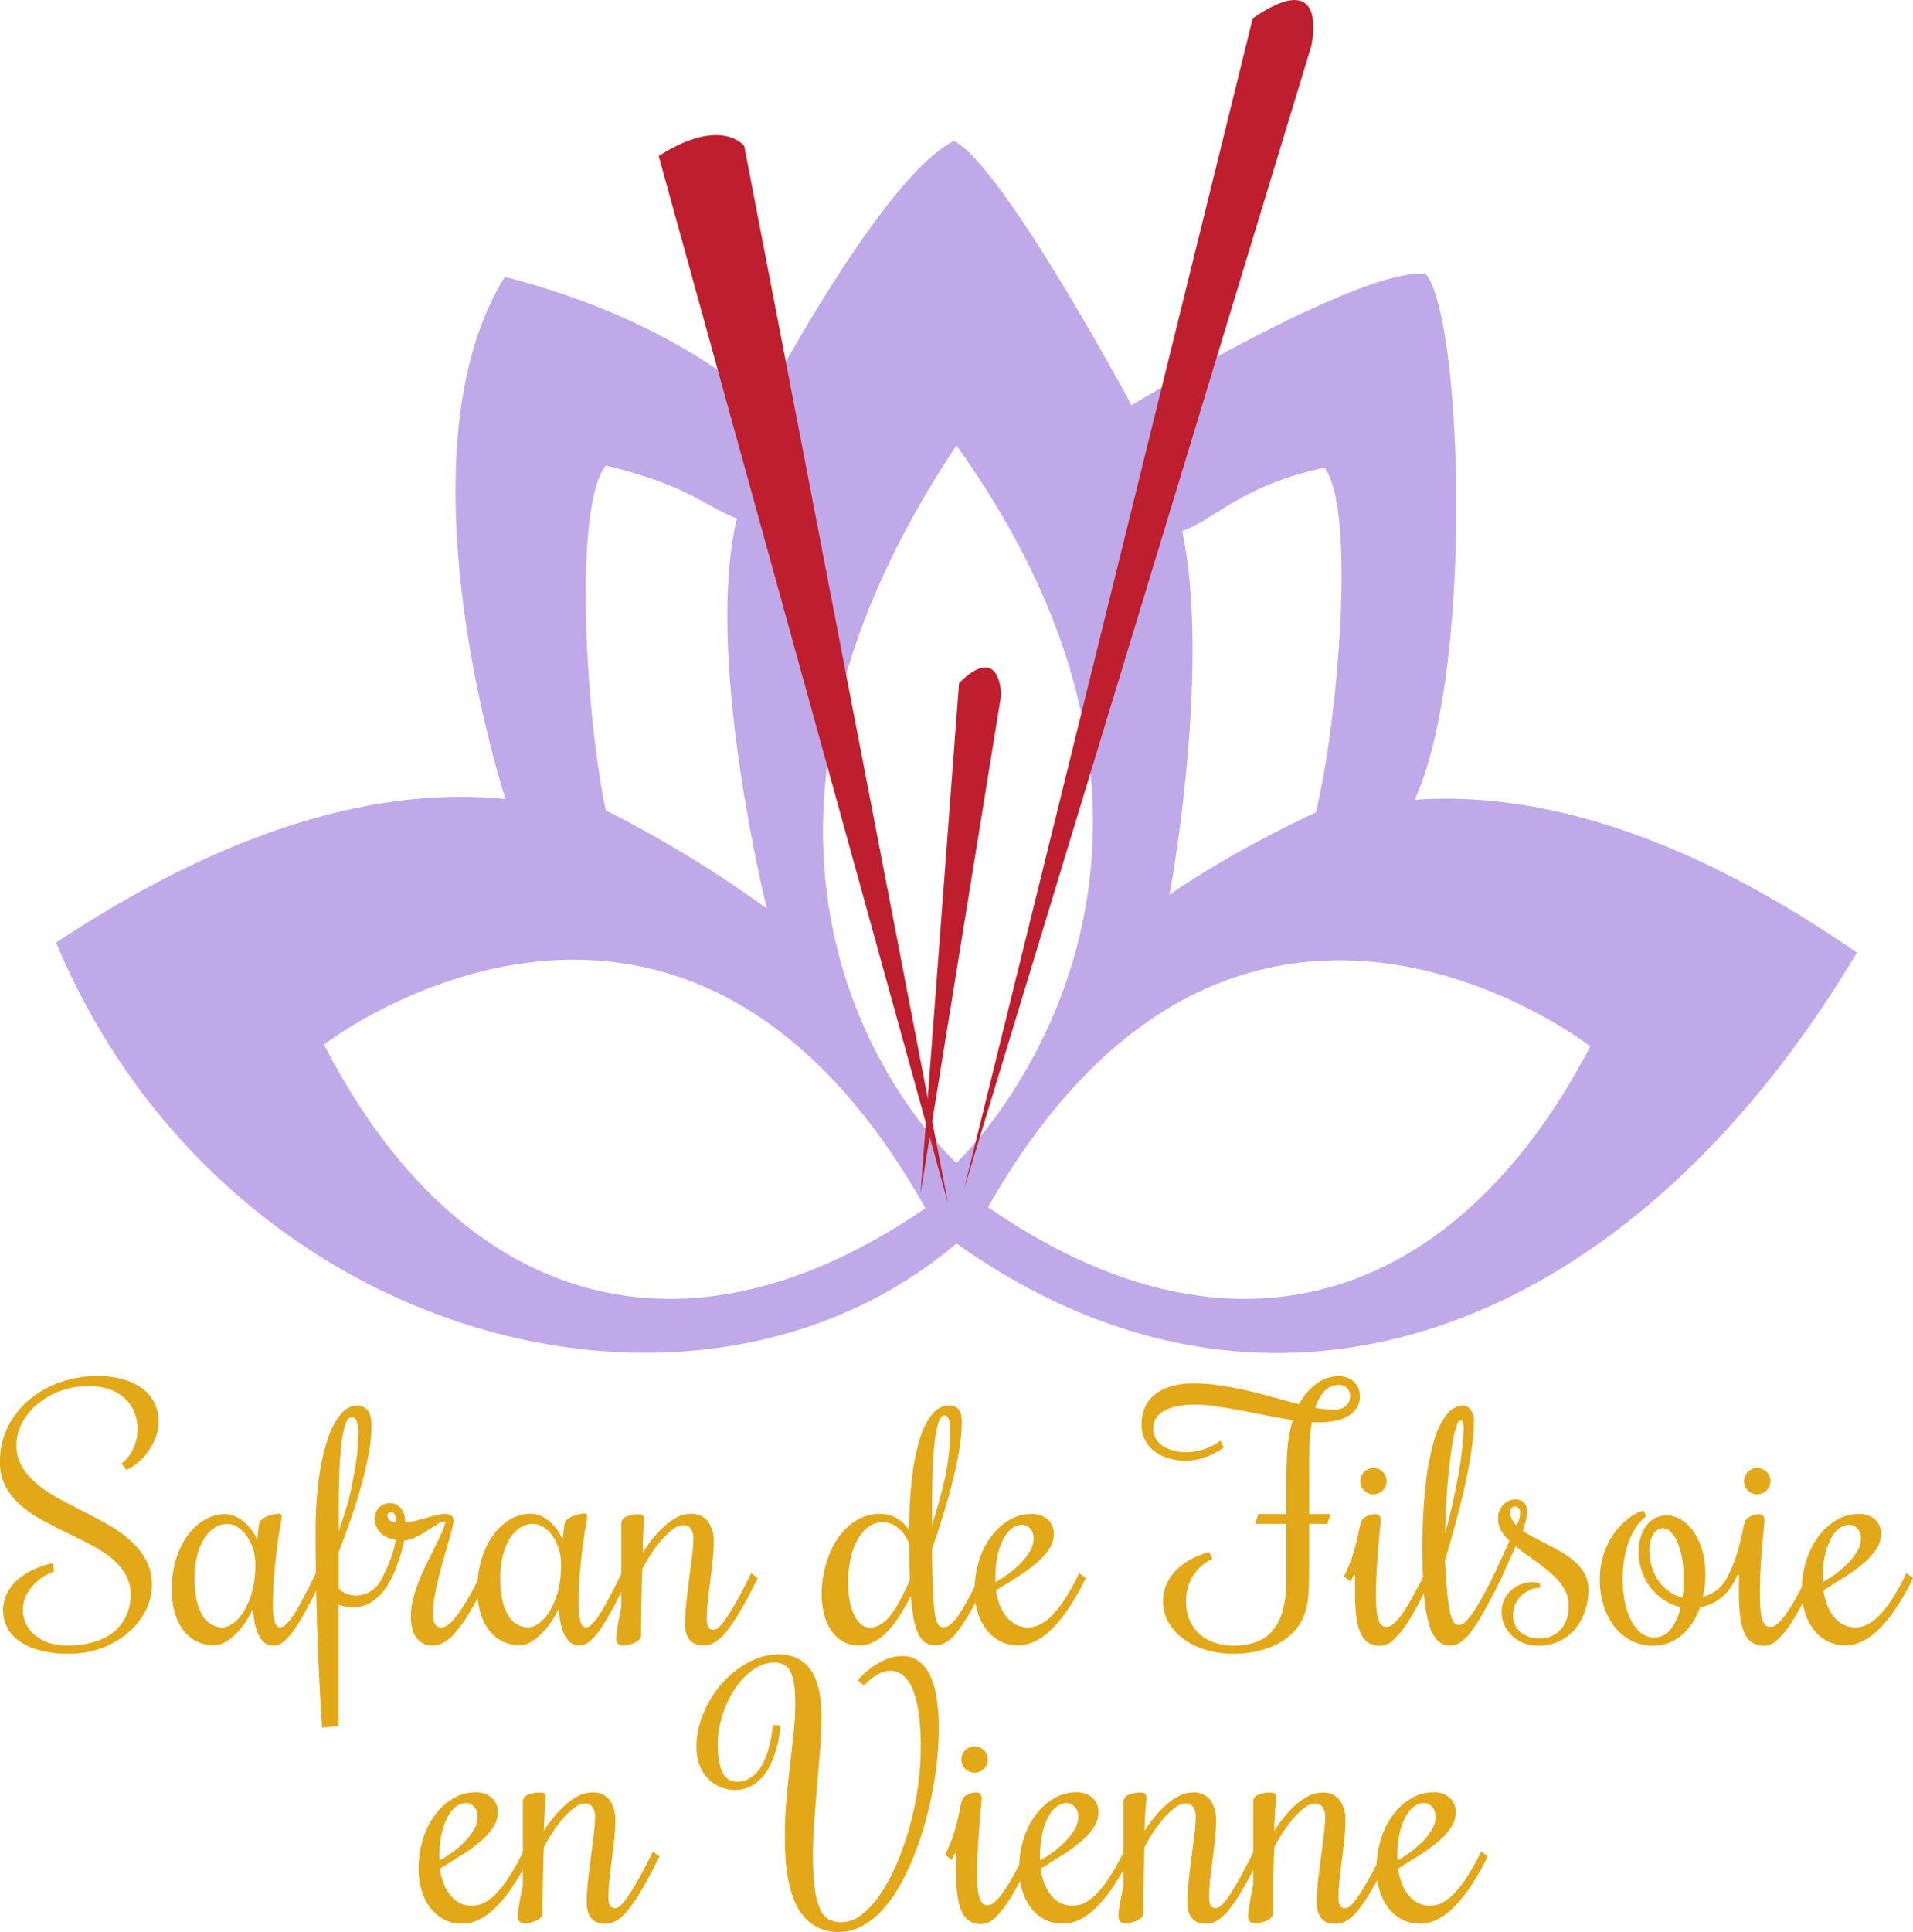
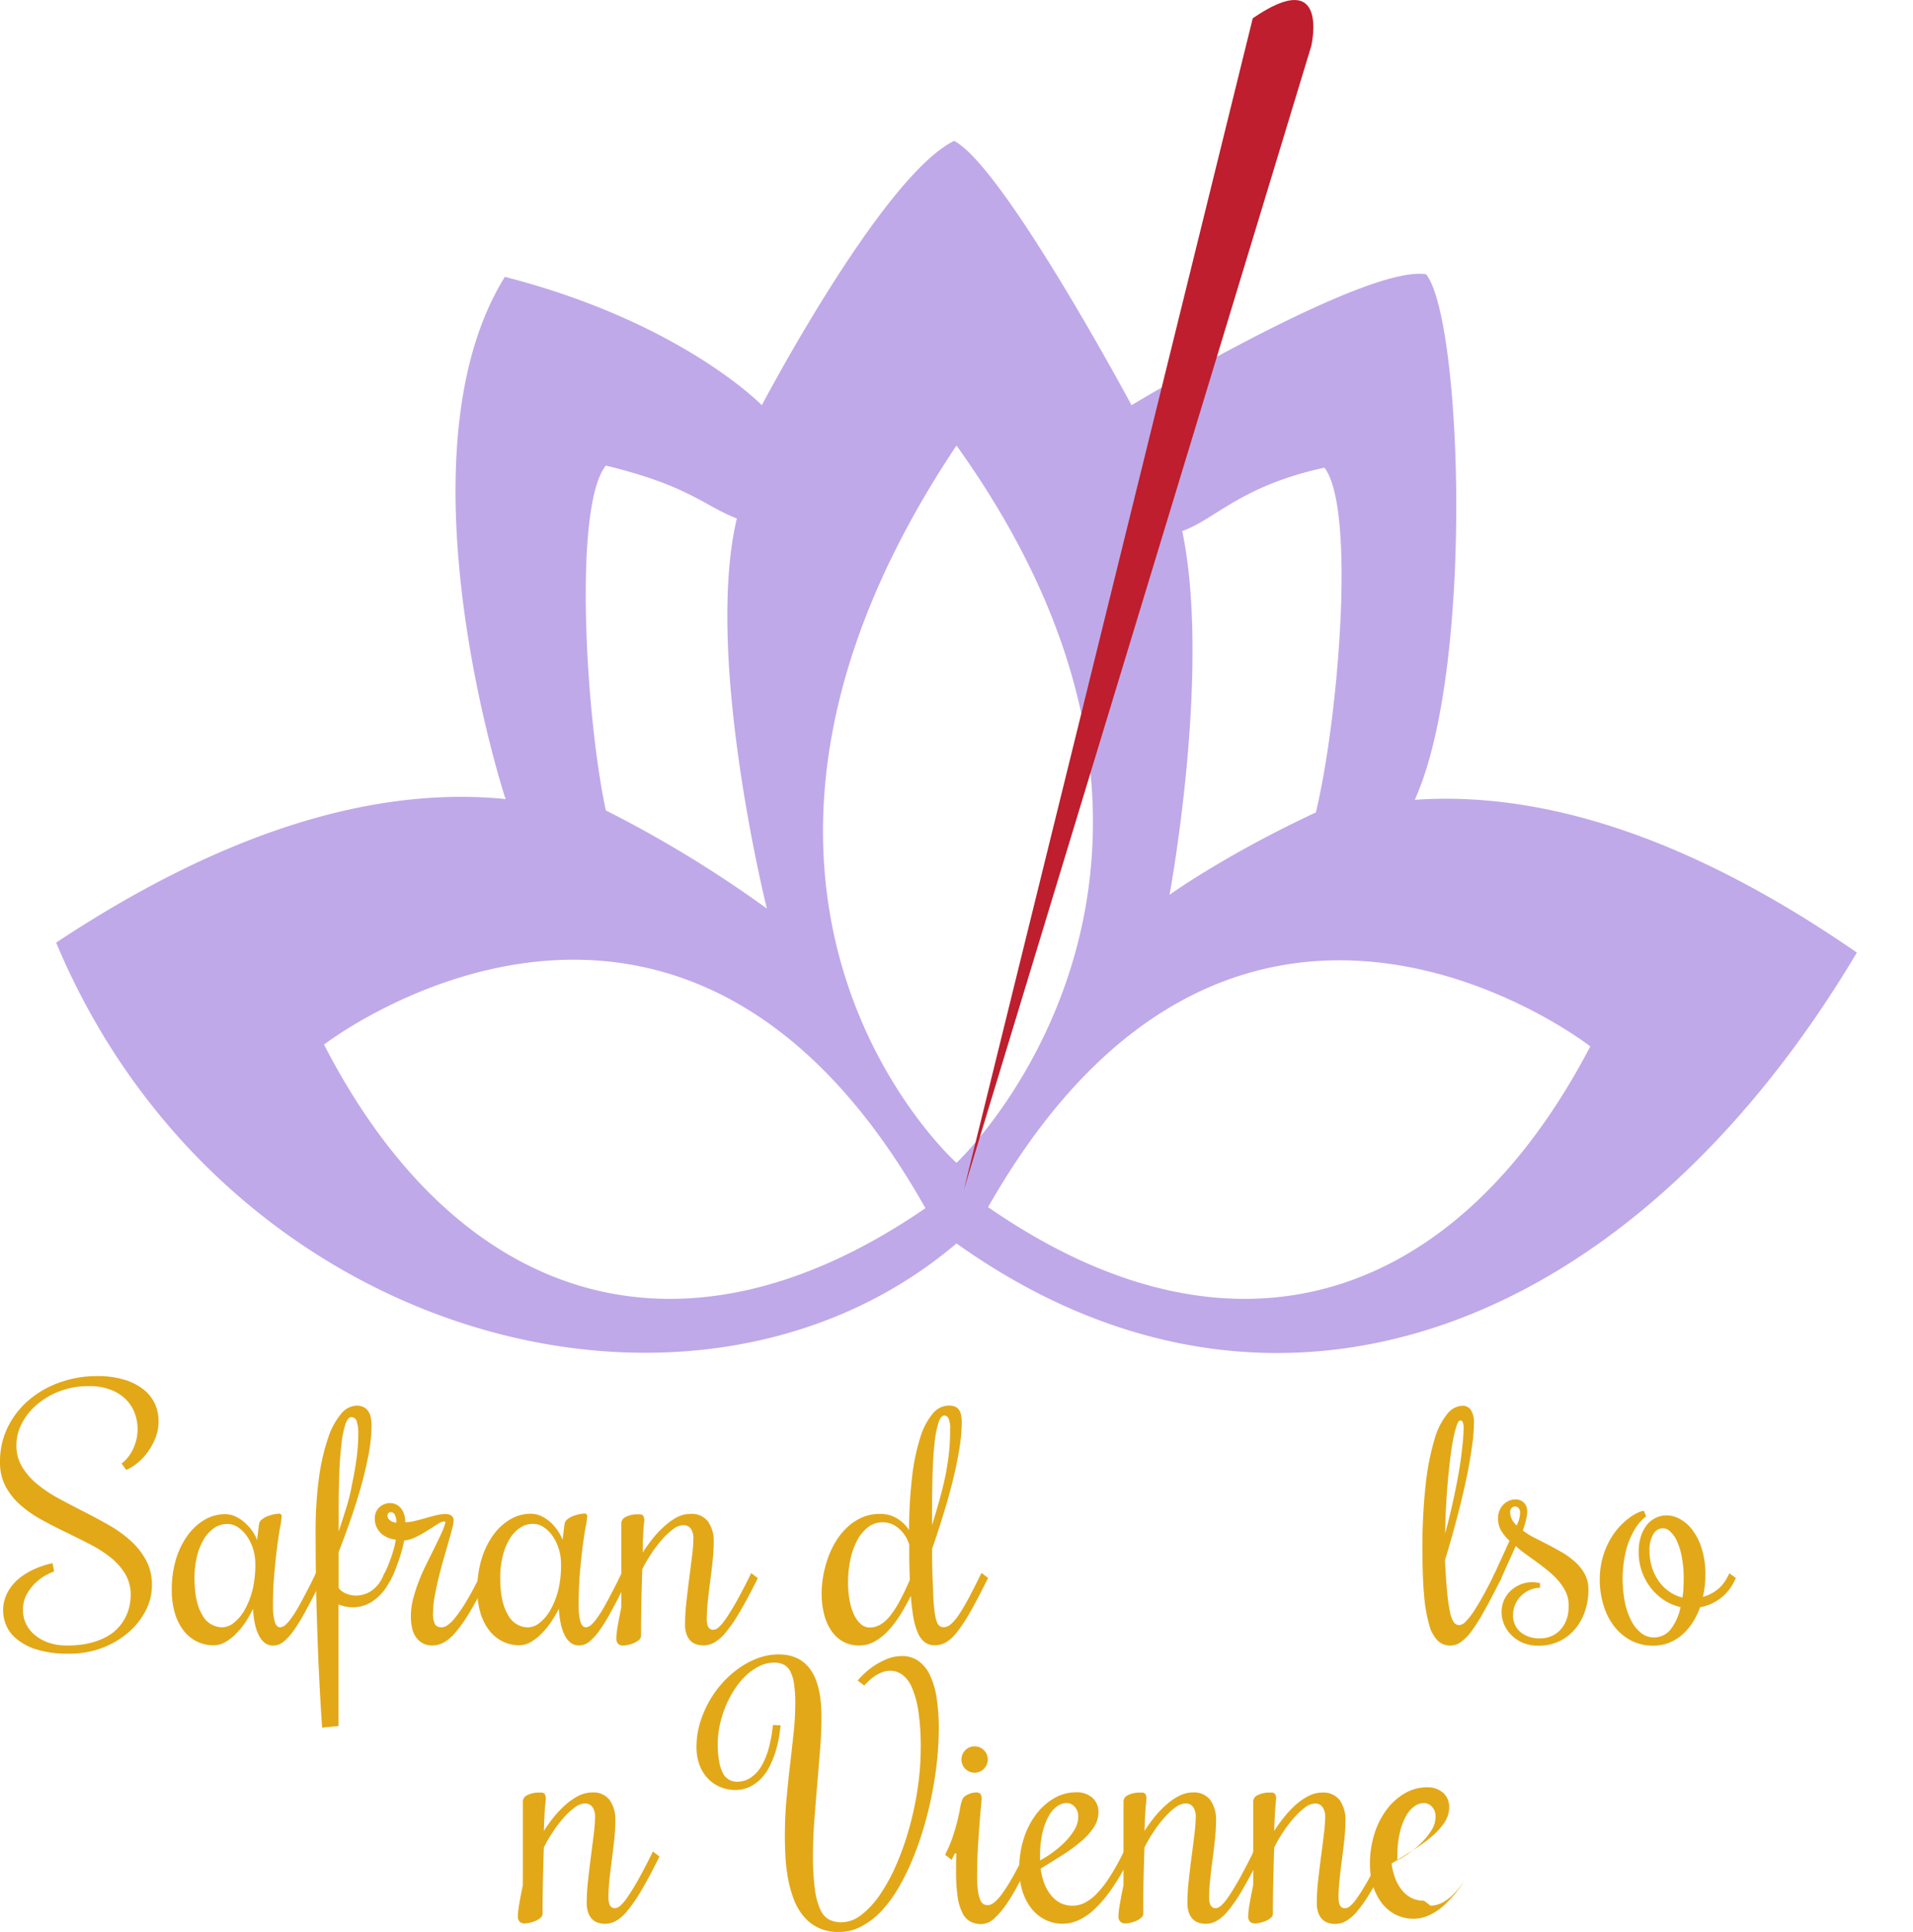
<svg xmlns="http://www.w3.org/2000/svg" id="Calque_1" data-name="Calque 1" viewBox="0 0 500 504.79">
  <defs>
    <style>.cls-2{fill:#be1e2d}.cls-3{fill:#e2a818}</style>
  </defs>
  <g id="logo">
    <path id="fleur" d="M375.79 212.58l.33-.79c15.13-34.57 12-124.68 2.63-136.52-15.78-2.63-77 34.2-77 34.2S268.26 47 255.37 40.42c-18.81 9.21-50.25 69.06-50.25 69.06s-21-21.7-67.17-33.54c-29 46.7 0 135.86 0 135.86l.3.59c-31.42-3.17-70.21 6.15-117.58 37.5 43.7 104.25 167 136.61 235.33 78.6 82.74 58.91 176 23.68 235.33-76-46.12-31.86-84.33-42.09-115.54-39.91zM315 142.36c8.63-3.07 15.34-11.84 37.17-16.56 8.28 10.73 3.62 65.88-2.25 90.08-23.83 11.12-38.24 21.52-38.24 21.52s10.92-58.66 3.32-95.04zm-150.61-17.1c21.7 5.26 25.65 10.52 34.2 13.81C190 175.25 206.44 241 206.44 241a309.08 309.08 0 00-42.09-25.65c-5.26-24.35-8.55-79.57 0-90.09zm-73.7 151.27s92.74-71.69 157.19 42.75C182.76 364 124.89 343 90.69 276.53zM256 307.44s-78.5-70 0-187.44c80.24 112.14 0 187.44 0 187.44zm8.26 11.56c65-114.14 157.39-42 157.39-42-34.51 66.21-92.49 87-157.39 42z" transform="translate(-6 -3.6)" fill="#bfa9e9" />
-     <path id="pistil-1" class="cls-2" d="M253.79 318L178.16 44.37c16.44-10.52 22.36-2.63 22.36-2.63z" transform="translate(-6 -3.6)" />
-     <path id="pistil-2" class="cls-2" d="M246.59 315.52l10.08-133.46c10.93-10.76 11 3.16 11 3.16z" transform="translate(-6 -3.6)" />
    <path id="pistil-3" class="cls-2" d="M257.95 314.38l75.48-306c20.33-14 15.29 7.27 15.29 7.27z" transform="translate(-6 -3.6)" />
    <g id="nom">
      <path class="cls-3" d="M37.77 386a8.81 8.81 0 001.74-1.72 11.49 11.49 0 001.32-2.18 12.29 12.29 0 00.84-2.47 12 12 0 00.29-2.64 12.14 12.14 0 00-.69-4 10 10 0 00-2.22-3.6 11.35 11.35 0 00-4-2.62 15.46 15.46 0 00-5.91-1 21.06 21.06 0 00-7.25 1.23 20.21 20.21 0 00-6 3.39 16.62 16.62 0 00-4.09 4.95 12.23 12.23 0 00-1.51 5.87 10.72 10.72 0 001.53 5.72 18 18 0 004 4.53 36 36 0 005.68 3.75q3.19 1.72 6.5 3.4t6.5 3.5a32.26 32.26 0 015.68 4.09 19.33 19.33 0 014 5.07 13.38 13.38 0 011.53 6.5 14.45 14.45 0 01-1.68 6.75 18.93 18.93 0 01-4.61 5.72 23.06 23.06 0 01-6.9 4 24.08 24.08 0 01-8.52 1.44 27.13 27.13 0 01-8.45-1.11 15.6 15.6 0 01-5.28-2.79 9.25 9.25 0 01-2.7-3.63 9.93 9.93 0 01-.1-7.34 10.85 10.85 0 011.74-3 13.16 13.16 0 012.45-2.31 18.26 18.26 0 012.81-1.68 22.7 22.7 0 012.81-1.13 20.87 20.87 0 012.45-.65l.42 2.14a17.83 17.83 0 00-1.82.82 13.11 13.11 0 00-2.75 1.89 12.35 12.35 0 00-2.5 3.11 8.41 8.41 0 00-1.08 4.36 8.1 8.1 0 00.73 3.35 8.61 8.61 0 002.2 2.94 11.32 11.32 0 003.6 2.09 14.24 14.24 0 005 .8 24.75 24.75 0 006-.65 18.07 18.07 0 004.44-1.7 11.52 11.52 0 003.03-2.41 12.07 12.07 0 002.89-5.78 14.29 14.29 0 00.27-2.62 10.55 10.55 0 00-1.47-5.6 16.38 16.38 0 00-3.88-4.32 33.35 33.35 0 00-5.46-3.46q-3.06-1.57-6.27-3.12t-6.27-3.23a29.65 29.65 0 01-5.47-3.82A17.51 17.51 0 017.47 392 13.45 13.45 0 016 385.54a20.09 20.09 0 012.05-9.08 22.11 22.11 0 015.53-7.08 25.58 25.58 0 018.07-4.59 28.58 28.58 0 019.66-1.64 23.78 23.78 0 017.38 1 15 15 0 015 2.64 10.05 10.05 0 012.85 3.73 10.75 10.75 0 01.9 4.28 12.08 12.08 0 01-.9 4.74 17 17 0 01-2.18 3.79 14.7 14.7 0 01-2.75 2.77 12 12 0 01-2.6 1.57zM77.34 423.14a16.46 16.46 0 00.42 4q.42 1.63 1.47 1.64a2.21 2.21 0 001.36-.61 10.27 10.27 0 001.7-2q1-1.38 2.2-3.58t2.83-5.39l1.26-2.6 1.72 1.3-1.3 2.63q-1.76 3.52-3.29 6.31a46.61 46.61 0 01-2.91 4.72 14.21 14.21 0 01-2.7 3 4.27 4.27 0 01-2.62 1 3.61 3.61 0 01-2.33-.75 5.78 5.78 0 01-1.57-2.08 12.68 12.68 0 01-1-3.06 29.49 29.49 0 01-.46-3.71 29.77 29.77 0 01-2.12 3.73 21.6 21.6 0 01-2.54 3 11.83 11.83 0 01-2.75 2.05 6 6 0 01-2.85.75 9.8 9.8 0 01-7.59-3.49 13.65 13.65 0 01-2.45-4.55 20.39 20.39 0 01-.92-6.48A26.7 26.7 0 0152 411a21 21 0 013.06-6.25 14.52 14.52 0 014.44-4.07 10.44 10.44 0 015.28-1.45 6.53 6.53 0 013.1.76 10.35 10.35 0 012.49 1.82 11.66 11.66 0 011.82 2.19 9.53 9.53 0 011 2l.5-4.07a1.92 1.92 0 01.78-1.34 5.68 5.68 0 011.53-.86 9.66 9.66 0 011.63-.46 7.26 7.26 0 011.13-.15.67.67 0 01.84.84 17.58 17.58 0 01-.36 2.54q-.36 1.91-.75 4.86t-.75 6.94q-.4 4.06-.4 8.84zm-4.61-11.07a12.58 12.58 0 00-.59-3.79 12.15 12.15 0 00-1.59-3.28 8.75 8.75 0 00-2.33-2.33 4.94 4.94 0 00-2.79-.88 6.06 6.06 0 00-3.37 1 9.07 9.07 0 00-2.73 2.89 16.08 16.08 0 00-1.82 4.48 23.22 23.22 0 00-.67 5.76q0 6.29 2 9.58a5.92 5.92 0 005.24 3.29 5 5 0 003-1.15 11.24 11.24 0 002.81-3.31 20.62 20.62 0 002.1-5.26 27.5 27.5 0 00.74-6.99z" transform="translate(-6 -3.6)" />
      <path class="cls-3" d="M106.52 414.63l1.72 1.3-.42.88a13.19 13.19 0 01-4.09 4.93 9.26 9.26 0 01-7.38 1.64 10.23 10.23 0 01-1.87-.57v31.77l-4.28.42q-.5-7.09-.88-15.3-.17-3.52-.31-7.63t-.27-8.66q-.13-4.55-.19-9.47t-.06-10a101.54 101.54 0 01.88-14.21 54.35 54.35 0 012.37-10.35 18.91 18.91 0 013.42-6.38 5.51 5.51 0 014.07-2.14 4.2 4.2 0 011.51.27 3.16 3.16 0 011.26.87 4.08 4.08 0 01.82 1.59 8.78 8.78 0 01.29 2.43 42.16 42.16 0 01-.84 7.94q-.84 4.34-2.12 8.78t-2.79 8.7q-1.51 4.25-2.85 7.69v9.39a4.16 4.16 0 00.9.88 4.94 4.94 0 001.13.61 7.74 7.74 0 001.24.36 5.82 5.82 0 001.13.13 7.55 7.55 0 004-1.13 9 9 0 003.19-3.86zm-12-10.9q1-3 2-6.2t1.57-6.53q.71-3.29 1.13-6.56a49.52 49.52 0 00.42-6.29 10.42 10.42 0 00-.38-3.1 1.44 1.44 0 00-1.43-1.17q-.92 0-1.57 1.89a26 26 0 00-1 5.09q-.4 3.21-.57 7.5t-.17 9.12v6.25z" transform="translate(-6 -3.6)" />
      <path class="cls-3" d="M106.1 415.51l.42-.88q.63-1.26 1.15-2.6t.9-2.54q.38-1.19.59-2.14t.29-1.45a7.66 7.66 0 01-2.1-.54 5.74 5.74 0 01-1.76-1.13 5.29 5.29 0 01-1.19-1.68 5.18 5.18 0 01-.44-2.18 4.19 4.19 0 01.34-1.72 3.63 3.63 0 01.9-1.26 4.2 4.2 0 011.26-.78 3.92 3.92 0 011.45-.27 3.57 3.57 0 011.76.42 3.83 3.83 0 011.26 1.11 4.93 4.93 0 01.75 1.59 6.91 6.91 0 01.25 1.87 10.64 10.64 0 002.54-.34q1.36-.33 2.75-.73t2.72-.73a10.28 10.28 0 012.47-.34 2.72 2.72 0 011.55.4 1.48 1.48 0 01.59 1.32 10.34 10.34 0 01-.4 2.22q-.4 1.55-1 3.6l-1.28 4.47q-.69 2.41-1.28 4.86t-1 4.76a24.41 24.41 0 00-.4 4.11 6.33 6.33 0 00.5 3.06 2 2 0 001.8.8 2.86 2.86 0 001.36-.48 8.67 8.67 0 002-1.89 35.75 35.75 0 002.79-4q1.61-2.62 3.75-6.9l.42-.88 1.72 1.3-.42.88q-2.52 5-4.49 8.26a37.58 37.58 0 01-3.63 5.11 10.87 10.87 0 01-3.12 2.62 6.51 6.51 0 01-2.93.73 5 5 0 01-4-1.89q-1.55-1.89-1.55-5.83a18 18 0 01.59-4.44 40.69 40.69 0 011.47-4.59q.88-2.28 2-4.51l2.08-4.21q1-2 1.78-3.71a18.17 18.17 0 001.13-3l-.25-.25a3.75 3.75 0 00-1.8.71l-2.54 1.61a32.32 32.32 0 01-3 1.7 9.27 9.27 0 01-3.23 1q-.08.59-.36 1.72t-.73 2.52q-.46 1.38-1 2.85t-1.22 2.77l-.42.88zm2.05-16.81a.85.85 0 00-.63.25.8.8 0 00-.25.59 1.45 1.45 0 00.25.86 2.1 2.1 0 00.63.59 2.89 2.89 0 00.78.34 2.76 2.76 0 00.69.1 4.45 4.45 0 00-.38-1.95 1.18 1.18 0 00-1.09-.78z" transform="translate(-6 -3.6)" />
      <path class="cls-3" d="M157.24 423.14a16.46 16.46 0 00.42 4q.42 1.63 1.47 1.64a2.21 2.21 0 001.36-.61 10.27 10.27 0 001.7-2q1-1.38 2.2-3.58t2.83-5.39l1.26-2.6 1.72 1.3-1.26 2.6q-1.76 3.52-3.29 6.31a46.61 46.61 0 01-2.91 4.72 14.21 14.21 0 01-2.7 3 4.27 4.27 0 01-2.62 1 3.61 3.61 0 01-2.33-.75 5.78 5.78 0 01-1.57-2.08 12.68 12.68 0 01-1-3.06 29.49 29.49 0 01-.46-3.71 29.77 29.77 0 01-2.22 3.75 21.6 21.6 0 01-2.54 3 11.83 11.83 0 01-2.75 2.05 6 6 0 01-2.85.75 9.8 9.8 0 01-7.57-3.56 13.65 13.65 0 01-2.45-4.55 20.39 20.39 0 01-.92-6.48 26.7 26.7 0 011.13-8 21 21 0 013.06-6.25 14.52 14.52 0 014.44-4.07 10.44 10.44 0 015.28-1.45 6.53 6.53 0 013.1.76 10.35 10.35 0 012.49 1.82 11.66 11.66 0 011.78 2.26 9.53 9.53 0 011 2l.5-4.07a1.92 1.92 0 01.78-1.34 5.68 5.68 0 011.53-.86 9.66 9.66 0 011.63-.46 7.26 7.26 0 011.13-.15.67.67 0 01.84.84 17.58 17.58 0 01-.36 2.54q-.36 1.91-.75 4.86t-.75 6.94q-.35 4.1-.35 8.88zm-4.61-11.07a12.58 12.58 0 00-.59-3.79 12.15 12.15 0 00-1.59-3.31 8.75 8.75 0 00-2.33-2.33 4.94 4.94 0 00-2.79-.88 6.06 6.06 0 00-3.37 1 9.07 9.07 0 00-2.73 2.89 16.08 16.08 0 00-1.82 4.48 23.22 23.22 0 00-.67 5.76q0 6.29 2 9.58a5.92 5.92 0 005.26 3.33 5 5 0 003-1.15 11.24 11.24 0 002.81-3.31 20.62 20.62 0 002.1-5.26 27.5 27.5 0 00.72-7z" transform="translate(-6 -3.6)" />
      <path class="cls-3" d="M184.61 402.1a4.62 4.62 0 00-2.62 1 18.32 18.32 0 00-2.91 2.7 33.39 33.39 0 00-2.83 3.71 38.57 38.57 0 00-2.37 4.07q-.13 3.69-.23 8t-.1 9.42a1.43 1.43 0 01-.57 1.11 5 5 0 01-1.32.8 8.61 8.61 0 01-1.55.48 6.54 6.54 0 01-1.3.17 2 2 0 01-1.17-.38 2 2 0 01-.54-1.68 12.26 12.26 0 01.13-1.57c.08-.63.19-1.31.31-2s.27-1.47.42-2.24.3-1.49.44-2.16V403v-1.32a1.82 1.82 0 011-1.66 6.22 6.22 0 011.34-.52 7.16 7.16 0 011.38-.23h1a1.14 1.14 0 011 .38 2.41 2.41 0 01.27 1.34q0-.13-.19 2.05t-.2 6.19a40.54 40.54 0 012.72-3.77 25.62 25.62 0 013.06-3.19A15.54 15.54 0 01183 400a7.74 7.74 0 013.46-.84 5.35 5.35 0 014.61 2 8.9 8.9 0 011.47 5.39 46.38 46.38 0 01-.27 4.76q-.27 2.62-.63 5.32t-.64 5.32a45.06 45.06 0 00-.27 4.72q0 2.77 1.72 2.77a2.23 2.23 0 001.28-.57 10.59 10.59 0 001.84-2.12q1.11-1.55 2.66-4.25t3.69-7l.42-.88 1.72 1.3-.42.88q-2.52 5-4.46 8.26a40.75 40.75 0 01-3.54 5.11 10.75 10.75 0 01-3 2.62 5.86 5.86 0 01-2.77.73 6.38 6.38 0 01-1.76-.25 3.73 3.73 0 01-1.55-.88 4.55 4.55 0 01-1.09-1.7 7.61 7.61 0 01-.42-2.74 53.78 53.78 0 01.34-5.66q.34-3.14.75-6.29t.75-5.93a39.7 39.7 0 00.34-4.55 4.22 4.22 0 00-.67-2.49 2.31 2.31 0 00-1.95-.93zM230.64 433.54a8.61 8.61 0 01-4.42-1.09 9.14 9.14 0 01-3.08-3 13.68 13.68 0 01-1.8-4.3 21.91 21.91 0 01-.59-5.16 26.51 26.51 0 01.46-4.86 29.42 29.42 0 011.32-4.8 22.54 22.54 0 012.16-4.36 17.16 17.16 0 013-3.54 13.38 13.38 0 013.75-2.39 11.31 11.31 0 014.46-.88 8.45 8.45 0 014.63 1.22 10.29 10.29 0 013.08 3 120 120 0 01.8-14 54 54 0 012.12-10.19 17.75 17.75 0 013.25-6.22 5.51 5.51 0 014.15-2.12 5.16 5.16 0 011.45.19 2.25 2.25 0 011.09.69 3.36 3.36 0 01.67 1.36 8.7 8.7 0 01.23 2.2 42.77 42.77 0 01-.54 6.35q-.55 3.58-1.55 7.8t-2.45 9q-1.45 4.76-3.21 9.87 0 4.49.13 7.76t.23 5.53q.15 2.26.38 3.69a10.6 10.6 0 00.55 2.2 2.11 2.11 0 00.75 1 1.82 1.82 0 001 .27 3 3 0 001.95-.86 13 13 0 002.12-2.56q1.13-1.7 2.45-4.17t2.91-5.7l.46-.88 1.72 1.3-.46.88q-2.43 4.91-4.27 8.11a42.6 42.6 0 01-3.38 5.13 10.56 10.56 0 01-2.91 2.7 5.83 5.83 0 01-2.89.78 4.37 4.37 0 01-2.54-.73 5.69 5.69 0 01-1.82-2.31 16.44 16.44 0 01-1.22-4 53.55 53.55 0 01-.71-5.89 54.94 54.94 0 01-3 5.32 26.57 26.57 0 01-3.21 4.09 13.41 13.41 0 01-3.46 2.62 8 8 0 01-3.76.95zm6.08-32.19a6.17 6.17 0 00-4 1.4 11.06 11.06 0 00-2.85 3.65 19.34 19.34 0 00-1.68 5.05 29.43 29.43 0 00-.54 5.62 26.53 26.53 0 00.36 4.42 15.33 15.33 0 001.09 3.75 7.81 7.81 0 001.78 2.6 3.48 3.48 0 002.43 1 5.58 5.58 0 002.62-.67 8.74 8.74 0 002.54-2.16 23.62 23.62 0 002.56-3.86q1.3-2.37 2.77-5.76-.08-2-.13-4.3t0-4.88a9.27 9.27 0 00-2.79-4.28 6.26 6.26 0 00-4.16-1.58zm17.61-24.48a5.77 5.77 0 00-.44-2.68 1.24 1.24 0 00-1-.75q-1 0-1.63 1.95a27.27 27.27 0 00-1 5.26q-.36 3.31-.5 7.67t-.15 9.18v4.61q1.3-4.23 2.22-7.63t1.47-6.33q.54-2.93.8-5.66t.22-5.63z" transform="translate(-6 -3.6)" />
-       <path class="cls-3" d="M274.86 428.8a6.75 6.75 0 003-.76 11.75 11.75 0 003.1-2.35 27.26 27.26 0 003.25-4.13 58.34 58.34 0 003.44-6.06l.42-.88 1.72 1.3-.42.88a61.77 61.77 0 01-4.51 7.67 33.31 33.31 0 01-4.4 5.2 15.53 15.53 0 01-4.25 2.93 10 10 0 01-4 .92 10.22 10.22 0 01-4.86-1.13 10.76 10.76 0 01-3.6-3.08 14.32 14.32 0 01-2.24-4.53 18.75 18.75 0 01-.78-5.43 25.93 25.93 0 011.24-8.24 20.79 20.79 0 013.31-6.35 15.71 15.71 0 014.71-4.11 11.17 11.17 0 015.49-1.47 6.15 6.15 0 014.42 1.47 4.9 4.9 0 011.53 3.69 7.2 7.2 0 01-1.22 4 17.43 17.43 0 01-3.31 3.66 42.07 42.07 0 01-4.8 3.52q-2.73 1.74-5.74 3.58a16.56 16.56 0 001 4 10.89 10.89 0 001.8 3.06 7.71 7.71 0 002.52 2 7.19 7.19 0 003.18.64zm1.3-23.18a3.71 3.71 0 00-.9-2.64 2.89 2.89 0 00-2.2-1 4.32 4.32 0 00-2.31.78 7.21 7.21 0 00-2.22 2.47 16.5 16.5 0 00-1.68 4.34 26.39 26.39 0 00-.67 6.41v1a29 29 0 003.16-2 25.4 25.4 0 003.25-2.75 17 17 0 002.54-3.21 6.55 6.55 0 001.03-3.4zM342.18 399.21v-7.75q0-5 .31-9.16a34.75 34.75 0 011.4-7.65q-3.31-.5-6.79-1.2t-6.81-1.32q-3.33-.63-6.33-1.07a37.37 37.37 0 00-5.39-.44 23 23 0 00-5.37.52 10.68 10.68 0 00-3.44 1.4 5 5 0 00-1.82 2 5.86 5.86 0 00-.52 2.45 4.83 4.83 0 00.61 2.39 5.87 5.87 0 001.74 1.91 8.77 8.77 0 002.7 1.28 12.36 12.36 0 003.5.46 13.59 13.59 0 003.79-.48 16.92 16.92 0 002.83-1.07A11.67 11.67 0 00325 380l.84 1.8a17.89 17.89 0 01-2.85 1.72 19 19 0 01-3.12 1.19 13.83 13.83 0 01-3.92.52 15 15 0 01-5-.76 10.92 10.92 0 01-3.63-2 8.44 8.44 0 01-2.22-3 9 9 0 01-.75-3.65 11.69 11.69 0 01.69-4 8.7 8.7 0 012.31-3.44 11.63 11.63 0 014.25-2.41 20.3 20.3 0 016.5-.9 45.71 45.71 0 017.15.57q3.58.57 7.08 1.38t6.83 1.76q3.33.94 6.39 1.7a16 16 0 014.48-5.3 9.58 9.58 0 015.83-2 6.11 6.11 0 012.39.44 5.42 5.42 0 011.76 1.15 4.64 4.64 0 011.07 1.66 5.59 5.59 0 01.36 2 5.52 5.52 0 01-.82 3 6.73 6.73 0 01-2.24 2.14 10.6 10.6 0 01-3.35 1.26 20.53 20.53 0 01-4.15.4h-1a6.19 6.19 0 01-1-.08q-.34 2.1-.52 4.67t-.19 5.81v13.58h5.62l-.88 2.56h-4.74v10.31q0 3.52-.08 6.14a31.1 31.1 0 01-.46 4.65 15.07 15.07 0 01-1.13 3.65 13.78 13.78 0 01-2.1 3.17A16.71 16.71 0 01338 434a26.44 26.44 0 01-10 1.68 23.24 23.24 0 01-6.87-1 19.29 19.29 0 01-5.74-2.81 14.1 14.1 0 01-3.94-4.32A10.86 10.86 0 01310 422a10.7 10.7 0 01.73-4.07 12 12 0 011.91-3.21 13.91 13.91 0 012.58-2.41 20.46 20.46 0 012.75-1.68 20.77 20.77 0 012.43-1q1.09-.38 1.64-.5l.84 1.72a18.12 18.12 0 00-2.16 1.36 11.31 11.31 0 00-2.24 2.18 11.84 11.84 0 00-1.76 3.21 12.55 12.55 0 00-.72 4.4 12.32 12.32 0 00.92 4.88 10.23 10.23 0 002.58 3.65 11.19 11.19 0 003.94 2.26 15.5 15.5 0 005 .78 17.75 17.75 0 005.6-.84 10.05 10.05 0 004.34-2.81 13.54 13.54 0 002.81-5.24 28 28 0 001-8.13v-14.79h-8.13l.84-2.56h7.29zm13.75-33.74a5.25 5.25 0 00-3.48 1.36 10 10 0 00-2.64 4.63q1.3.21 2.52.34a22.72 22.72 0 002.31.13 5.42 5.42 0 001.95-.31 3.73 3.73 0 001.32-.82 3.42 3.42 0 001-2.39 2.9 2.9 0 00-2.98-2.95zM359.83 415.09l-.42.84-.42.88-1.72-1.3.42-.88a31.82 31.82 0 001.74-4.3q.69-2.16 1.13-4t.74-3.33a10.07 10.07 0 01.59-2.05 2.06 2.06 0 01.73-.82 5.74 5.74 0 011-.52 5.06 5.06 0 011-.29 4.6 4.6 0 01.69-.08 1.57 1.57 0 011.24.38 2.15 2.15 0 01.31 1.34q0 .46-.19 2.28t-.42 4.57q-.23 2.75-.42 6.16t-.17 7.03a27 27 0 00.25 4.17 7.83 7.83 0 00.65 2.29 2 2 0 00.88 1 2.45 2.45 0 001 .21 2.72 2.72 0 001.51-.59 9.81 9.81 0 002-2.07 39.45 39.45 0 002.6-4q1.47-2.54 3.44-6.43l.46-.88 1.72 1.3-.46.88q-1.59 3.1-3.17 6.12a51.48 51.48 0 01-3.19 5.37 20.67 20.67 0 01-3.25 3.79 5 5 0 01-3.27 1.45 6 6 0 01-3-.69 5.25 5.25 0 01-2.05-2.29 13.9 13.9 0 01-1.22-4.21 44 44 0 01-.4-6.48v-2.28q0-1.2.08-2.49h-.42zm8.59-24.48a3.45 3.45 0 01-5.87 2.45 3.45 3.45 0 014.88-4.88 3.35 3.35 0 01.99 2.43z" transform="translate(-6 -3.6)" />
      <path class="cls-3" d="M387.41 428.21a2.7 2.7 0 001.74-1 17.45 17.45 0 002.12-2.7q1.13-1.72 2.39-4t2.6-5l.42-.88 1.72 1.3-.42.88q-2.22 4.44-4 7.61a46.09 46.09 0 01-3.25 5.2 13.08 13.08 0 01-2.87 3 4.85 4.85 0 01-2.79.94 4.67 4.67 0 01-3.25-1.24 9.24 9.24 0 01-2.26-4.15 39 39 0 01-1.34-7.69q-.44-4.78-.44-11.82a149.67 149.67 0 01.84-17.12 65.42 65.42 0 012.28-11.74 18.88 18.88 0 013.35-6.75 5.41 5.41 0 014-2.16 2.66 2.66 0 012.12 1 6 6 0 01.86 3.71 39.1 39.1 0 01-.34 4.78q-.34 2.68-.88 5.74t-1.3 6.35q-.75 3.29-1.59 6.54t-1.72 6.37q-.88 3.12-1.72 5.85.25 5.16.57 8.45a41.32 41.32 0 00.75 5.18 6.93 6.93 0 001 2.62 1.7 1.7 0 001.41.73zm1.13-51.6a3.68 3.68 0 00-.21-1.38.7.7 0 00-.67-.5q-.46 0-.92 1.3a26.09 26.09 0 00-.9 3.52q-.44 2.22-.8 5.16t-.65 6.22q-.29 3.29-.46 6.73t-.21 6.62q1-3.69 1.87-7.57t1.53-7.52q.67-3.65 1-6.9a49.82 49.82 0 00.43-5.68z" transform="translate(-6 -3.6)" />
      <path class="cls-3" d="M421.16 419a17.46 17.46 0 01-.86 5.47 14.4 14.4 0 01-2.52 4.65 12.24 12.24 0 01-4.11 3.25 12.43 12.43 0 01-5.6 1.22 10.54 10.54 0 01-4-.73 9.33 9.33 0 01-3-2 8.71 8.71 0 01-1.93-2.81 8.2 8.2 0 01-.67-3.25 7.58 7.58 0 012.41-5.6 8.43 8.43 0 012.54-1.61 7.83 7.83 0 013-.59 9.31 9.31 0 012.09.25v1.22a6.64 6.64 0 00-2.62.54 7.5 7.5 0 00-2.26 1.49 7.06 7.06 0 00-1.57 2.26 6.87 6.87 0 00-.59 2.83 5.56 5.56 0 001.91 4.42 7.69 7.69 0 005.22 1.66 7.11 7.11 0 003.06-.65 7 7 0 002.37-1.8 8.06 8.06 0 001.51-2.74A11.09 11.09 0 00416 423a7.93 7.93 0 00-.71-3.35 12.83 12.83 0 00-1.89-2.93 20.53 20.53 0 00-2.66-2.6q-1.49-1.21-3-2.33l-3-2.16a22.63 22.63 0 01-2.56-2.09l-4.19 9.3-1.72-1.3 4.28-9.35a12 12 0 01-2.28-2.79 6.42 6.42 0 01-.73-3.17 5.13 5.13 0 01.36-1.91 4.87 4.87 0 011-1.55 4.6 4.6 0 011.4-1 3.87 3.87 0 011.68-.38 3 3 0 012.39.9 3.27 3.27 0 01.8 2.24 7.39 7.39 0 01-.13 1.32q-.13.69-.31 1.38t-.38 1.28q-.19.59-.31 1a19.74 19.74 0 003 1.87l3.67 1.87q1.91 1 3.79 2.1a20.2 20.2 0 013.37 2.52 11.66 11.66 0 012.41 3.14 8.46 8.46 0 01.88 3.99zM402 397.24a1.2 1.2 0 00-.94.4 1.54 1.54 0 00-.36 1.07 4.49 4.49 0 00.38 1.68 5.13 5.13 0 001.34 1.8 10.4 10.4 0 00.65-1.72 6.33 6.33 0 00.23-1.68 1.72 1.72 0 00-.36-1.11 1.16 1.16 0 00-.94-.44zM459.72 415.93l-.46.88a12.17 12.17 0 01-3.79 4.55 12.6 12.6 0 01-5.13 2.2 18.33 18.33 0 01-1.95 4 15.39 15.39 0 01-2.73 3.17 11.71 11.71 0 01-3.44 2.1 11.12 11.12 0 01-4.13.75 12.23 12.23 0 01-5.81-1.36 13.41 13.41 0 01-4.38-3.69 17 17 0 01-2.77-5.45 22.54 22.54 0 01-1-6.69 20.85 20.85 0 01.71-5.64 21.55 21.55 0 011.8-4.53 18.5 18.5 0 015.07-5.93 13.19 13.19 0 012.37-1.45 4.42 4.42 0 011.61-.48l.54 1.47a11.59 11.59 0 00-3.06 3.52 21.91 21.91 0 00-2.12 5.11 31.73 31.73 0 00-.4 13.54 19.11 19.11 0 001.59 4.82 10.09 10.09 0 002.58 3.35 5.3 5.3 0 003.46 1.26 5.44 5.44 0 004.38-2.12 13.88 13.88 0 002.58-5.81 12.45 12.45 0 01-4.15-1.72 14.46 14.46 0 01-3.48-3.12 15.09 15.09 0 01-3.31-9.58 12.75 12.75 0 01.61-4.13 9.15 9.15 0 011.61-3 6.68 6.68 0 012.33-1.8 6.58 6.58 0 012.79-.61 7.33 7.33 0 013.52 1 10.36 10.36 0 013.27 2.93 16.08 16.08 0 012.39 4.88 22.81 22.81 0 01.92 6.83 25 25 0 01-.17 2.89 22.2 22.2 0 01-.5 2.77 10.76 10.76 0 003.73-1.84 10.14 10.14 0 002.75-3.44l.46-.88zm-22.59-7.21a14.29 14.29 0 00.69 4.55 12.82 12.82 0 001.87 3.65 11.24 11.24 0 002.73 2.62 10 10 0 003.31 1.47 19.34 19.34 0 00.27-2.45q.06-1.28.06-2.62a28.84 28.84 0 00-.46-5.39 19 19 0 00-1.22-4.11 7.79 7.79 0 00-1.76-2.62 3 3 0 00-2.05-.92 2.89 2.89 0 00-2.43 1.53 7.78 7.78 0 00-1.01 4.29z" transform="translate(-6 -3.6)" />
-       <path class="cls-3" d="M460.14 415.09l-.42.84-.42.88-1.72-1.3.42-.88a31.82 31.82 0 001.74-4.3q.69-2.16 1.13-4t.73-3.31a10.06 10.06 0 01.59-2.05 2.06 2.06 0 01.73-.82 5.67 5.67 0 011-.52 5.06 5.06 0 011-.29 4.57 4.57 0 01.69-.08 1.57 1.57 0 011.24.38 2.15 2.15 0 01.31 1.34q0 .46-.19 2.28t-.42 4.57q-.23 2.75-.42 6.16T466 421a27 27 0 00.25 4.17 7.83 7.83 0 00.65 2.29 2 2 0 00.88 1 2.45 2.45 0 001 .21 2.72 2.72 0 001.51-.59 9.86 9.86 0 002-2.07 39.64 39.64 0 002.6-4q1.47-2.54 3.44-6.43l.46-.88 1.72 1.3-.46.88q-1.59 3.1-3.17 6.12a51.31 51.31 0 01-3.19 5.37 20.67 20.67 0 01-3.25 3.79 5 5 0 01-3.27 1.45 6 6 0 01-3-.69 5.25 5.25 0 01-2.05-2.29 13.9 13.9 0 01-1.22-4.21 44.16 44.16 0 01-.4-6.48v-2.28q0-1.2.08-2.49h-.42zm8.59-24.48a3.45 3.45 0 01-5.87 2.45 3.45 3.45 0 014.88-4.88 3.35 3.35 0 011 2.43z" transform="translate(-6 -3.6)" />
-       <path class="cls-3" d="M491.08 428.8a6.74 6.74 0 003-.76 11.76 11.76 0 003.1-2.35 27.45 27.45 0 003.25-4.13 58.72 58.72 0 003.44-6.06l.42-.88 1.72 1.3-.42.88a61.53 61.53 0 01-4.51 7.67 33.36 33.36 0 01-4.4 5.2 15.56 15.56 0 01-4.25 2.93 10 10 0 01-4 .92 10.22 10.22 0 01-4.86-1.13 10.75 10.75 0 01-3.6-3.08 14.3 14.3 0 01-2.24-4.53 18.75 18.75 0 01-.78-5.43 26 26 0 011.24-8.24 20.86 20.86 0 013.31-6.35 15.7 15.7 0 014.72-4.11 11.16 11.16 0 015.49-1.47 6.14 6.14 0 014.42 1.47 4.9 4.9 0 011.53 3.69 7.2 7.2 0 01-1.22 4 17.43 17.43 0 01-3.29 3.65 42.36 42.36 0 01-4.8 3.52q-2.73 1.74-5.74 3.58a16.56 16.56 0 001 4 10.92 10.92 0 001.8 3.06 7.69 7.69 0 002.52 2 7.19 7.19 0 003.15.65zm1.3-23.18a3.72 3.72 0 00-.9-2.64 2.9 2.9 0 00-2.2-1 4.32 4.32 0 00-2.31.78 7.21 7.21 0 00-2.22 2.47 16.57 16.57 0 00-1.68 4.34 26.44 26.44 0 00-.67 6.41v1a29 29 0 003.17-2 25.52 25.52 0 003.25-2.75 16.94 16.94 0 002.54-3.21 6.55 6.55 0 001.02-3.4zM129.53 501.52a6.75 6.75 0 003-.76 11.75 11.75 0 003.1-2.35 27.36 27.36 0 003.25-4.13 58.53 58.53 0 003.44-6.06l.42-.88 1.72 1.3-.42.88a61.65 61.65 0 01-4.51 7.67 33.34 33.34 0 01-4.4 5.2 15.55 15.55 0 01-4.25 2.93 10 10 0 01-4 .92 10.22 10.22 0 01-4.86-1.13 10.76 10.76 0 01-3.6-3.08 14.31 14.31 0 01-2.24-4.53 18.75 18.75 0 01-.78-5.43 26 26 0 011.24-8.24 20.83 20.83 0 013.31-6.35 15.71 15.71 0 014.72-4.11 11.17 11.17 0 015.49-1.47 6.15 6.15 0 014.42 1.47 4.9 4.9 0 011.53 3.69 7.2 7.2 0 01-1.22 4 17.43 17.43 0 01-3.29 3.65 42.21 42.21 0 01-4.8 3.52q-2.8 1.77-5.8 3.61a16.56 16.56 0 001 4 10.9 10.9 0 001.8 3.06 7.7 7.7 0 002.52 2 7.19 7.19 0 003.21.62zm1.3-23.18a3.71 3.71 0 00-.9-2.64 2.9 2.9 0 00-2.2-1 4.32 4.32 0 00-2.31.78 7.21 7.21 0 00-2.22 2.52 16.53 16.53 0 00-1.68 4.34 26.42 26.42 0 00-.67 6.41v1a29 29 0 003.17-2 25.46 25.46 0 003.25-2.75 17 17 0 002.54-3.21 6.55 6.55 0 001.02-3.45z" transform="translate(-6 -3.6)" />
      <path class="cls-3" d="M158.88 474.82a4.62 4.62 0 00-2.62 1 18.32 18.32 0 00-2.91 2.7 33.39 33.39 0 00-2.83 3.71 38.57 38.57 0 00-2.37 4.07q-.13 3.69-.23 8t-.11 9.31a1.43 1.43 0 01-.57 1.11 5 5 0 01-1.32.8 8.61 8.61 0 01-1.55.48 6.54 6.54 0 01-1.3.17 2 2 0 01-1.17-.38 2 2 0 01-.54-1.68 12.26 12.26 0 01.13-1.57c.08-.63.19-1.31.31-2s.27-1.47.42-2.24.3-1.49.44-2.16V475.7v-1.32a1.82 1.82 0 011-1.66 6.22 6.22 0 011.34-.52 7.16 7.16 0 011.38-.23h1a1.14 1.14 0 011 .38 2.41 2.41 0 01.27 1.34q0-.13-.19 2.05t-.31 6.25a40.54 40.54 0 012.72-3.77A25.62 25.62 0 01154 475a15.54 15.54 0 013.29-2.22 7.74 7.74 0 013.46-.84 5.35 5.35 0 014.61 2 8.9 8.9 0 011.47 5.39 46.38 46.38 0 01-.27 4.76q-.27 2.62-.63 5.32t-.63 5.28a45.06 45.06 0 00-.27 4.72q0 2.77 1.72 2.77a2.23 2.23 0 001.28-.57 10.59 10.59 0 001.84-2.12q1.11-1.55 2.66-4.25t3.69-7l.42-.88 1.72 1.3-.42.88q-2.52 5-4.46 8.26a40.75 40.75 0 01-3.54 5.11 10.75 10.75 0 01-3 2.62 5.86 5.86 0 01-2.77.73 6.38 6.38 0 01-1.76-.25 3.73 3.73 0 01-1.55-.88 4.55 4.55 0 01-1.09-1.7 7.61 7.61 0 01-.42-2.74 53.78 53.78 0 01.34-5.66q.34-3.14.75-6.29t.75-5.93a39.7 39.7 0 00.34-4.55 4.22 4.22 0 00-.67-2.49 2.31 2.31 0 00-1.98-.95zM241.75 436.3a7.18 7.18 0 014.36 1.32 9.8 9.8 0 013 3.77 21.5 21.5 0 011.72 6 51.14 51.14 0 01.54 7.82 81 81 0 01-.46 8.43q-.46 4.4-1.36 8.91t-2.22 8.91a83.27 83.27 0 01-3 8.38 58.1 58.1 0 01-3.73 7.4 33.29 33.29 0 01-4.44 5.91A19.57 19.57 0 01231 507a12.16 12.16 0 01-5.68 1.4 12.29 12.29 0 01-5.43-1.11 11.36 11.36 0 01-3.86-3 15.81 15.81 0 01-2.54-4.4 30 30 0 01-1.49-5.29 43.86 43.86 0 01-.69-5.64q-.17-2.87-.17-5.47 0-5 .42-9.7t.94-9.12q.52-4.4.94-8.43a74.25 74.25 0 00.42-7.67 32.17 32.17 0 00-.34-5.09 9.91 9.91 0 00-1-3.25 4 4 0 00-1.74-1.72 5.66 5.66 0 00-2.47-.5 8.58 8.58 0 00-3.65.84 14 14 0 00-3.46 2.33 19.28 19.28 0 00-3 3.52 26.27 26.27 0 00-2.41 4.42 28.43 28.43 0 00-1.61 5 24 24 0 00-.59 5.26A23.3 23.3 0 00194 464a10.1 10.1 0 001 3 4.09 4.09 0 001.59 1.63 4.34 4.34 0 002.08.5 6.26 6.26 0 003.56-1.07 9.38 9.38 0 002.77-3 18.7 18.7 0 001.93-4.69 37 37 0 001.09-6.06l2 .08q-.13 1.43-.44 3.25a28.39 28.39 0 01-.9 3.69 26.43 26.43 0 01-1.47 3.67 12.85 12.85 0 01-2.18 3.19 10.63 10.63 0 01-3 2.24 8.79 8.79 0 01-4 .86 10.05 10.05 0 01-3.4-.63 9.47 9.47 0 01-3.23-2 10.18 10.18 0 01-2.41-3.5 13 13 0 01-.94-5.22 21.11 21.11 0 01.86-6 27.56 27.56 0 012.35-5.62 27 27 0 013.52-4.95 26.12 26.12 0 014.42-3.94 21.06 21.06 0 015-2.62 15.6 15.6 0 015.28-.94q11.23 0 11.23 16.31 0 4-.36 8.47t-.75 9.16q-.4 4.68-.75 9.35t-.36 9a66.07 66.07 0 00.5 9.1 18 18 0 001.47 5.39 5.3 5.3 0 002.35 2.56 7.3 7.3 0 003.14.65 8.52 8.52 0 005.2-1.95 23.06 23.06 0 004.86-5.28 46.18 46.18 0 004.25-7.8 73.86 73.86 0 003.37-9.52 83.29 83.29 0 002.22-10.44 72.08 72.08 0 00.8-10.54 62.25 62.25 0 00-.63-9.7 24 24 0 00-1.72-6.2 7.9 7.9 0 00-2.52-3.29 5.36 5.36 0 00-3.06-1 5.92 5.92 0 00-2.16.4 9.91 9.91 0 00-1.91 1 12.2 12.2 0 00-1.59 1.26 15.25 15.25 0 00-1.16 1.2l-1.72-1.3a17.38 17.38 0 011.74-1.84 19.4 19.4 0 012.68-2.1A18.94 18.94 0 01238 437a10.08 10.08 0 013.75-.7zM255.58 487.81l-.42.84-.42.88-1.72-1.3.42-.88a31.82 31.82 0 001.74-4.3q.69-2.16 1.13-4t.69-3.35a10.06 10.06 0 01.59-2.05 2.06 2.06 0 01.73-.82 5.67 5.67 0 011-.52 5.06 5.06 0 011-.29 4.57 4.57 0 01.69-.08 1.57 1.57 0 011.24.38 2.15 2.15 0 01.31 1.34q0 .46-.19 2.28t-.37 4.56q-.23 2.75-.42 6.16t-.19 7.06a27 27 0 00.25 4.17 7.83 7.83 0 00.65 2.29 2 2 0 00.88 1 2.45 2.45 0 001 .21 2.72 2.72 0 001.51-.59 9.86 9.86 0 002-2.07 39.64 39.64 0 002.6-4q1.47-2.54 3.44-6.43l.46-.88 1.72 1.3-.46.88q-1.59 3.1-3.17 6.12a51.31 51.31 0 01-3.19 5.37 20.67 20.67 0 01-3.25 3.79 5 5 0 01-3.27 1.45 6 6 0 01-3-.69 5.25 5.25 0 01-2.05-2.29 13.89 13.89 0 01-1.22-4.21 44.09 44.09 0 01-.4-6.48v-2.28q0-1.2.08-2.49h-.42zm8.59-24.48a3.45 3.45 0 01-5.87 2.45 3.45 3.45 0 014.88-4.88 3.35 3.35 0 01.99 2.43z" transform="translate(-6 -3.6)" />
      <path class="cls-3" d="M286.52 501.52a6.74 6.74 0 003-.76 11.76 11.76 0 003.1-2.35 27.45 27.45 0 003.25-4.13 58.72 58.72 0 003.44-6.06l.42-.88 1.72 1.3-.42.88a61.52 61.52 0 01-4.51 7.67 33.36 33.36 0 01-4.4 5.2 15.56 15.56 0 01-4.25 2.93 10 10 0 01-4 .92 10.22 10.22 0 01-4.86-1.13 10.75 10.75 0 01-3.6-3.08 14.3 14.3 0 01-2.24-4.53 18.75 18.75 0 01-.78-5.43 26 26 0 011.24-8.24 20.86 20.86 0 013.31-6.35 15.7 15.7 0 014.72-4.11 11.16 11.16 0 015.49-1.47 6.14 6.14 0 014.42 1.47 4.9 4.9 0 011.53 3.69 7.2 7.2 0 01-1.22 4 17.43 17.43 0 01-3.29 3.65 42.36 42.36 0 01-4.8 3.52Q281 490 278 491.84a16.56 16.56 0 001 4 10.92 10.92 0 001.8 3.06 7.69 7.69 0 002.52 2 7.19 7.19 0 003.2.62zm1.3-23.18a3.72 3.72 0 00-.9-2.64 2.9 2.9 0 00-2.2-1 4.32 4.32 0 00-2.31.78 7.21 7.21 0 00-2.22 2.47 16.57 16.57 0 00-1.68 4.34 26.44 26.44 0 00-.67 6.41v1a29 29 0 003.17-2 25.52 25.52 0 003.25-2.75 16.94 16.94 0 002.54-3.21 6.55 6.55 0 001.02-3.4z" transform="translate(-6 -3.6)" />
      <path class="cls-3" d="M315.86 474.82a4.62 4.62 0 00-2.62 1 18.3 18.3 0 00-2.91 2.7 33.39 33.39 0 00-2.83 3.71 38.49 38.49 0 00-2.37 4.07q-.13 3.69-.23 8t-.1 9.31a1.43 1.43 0 01-.57 1.11 4.93 4.93 0 01-1.32.8 8.61 8.61 0 01-1.55.48 6.54 6.54 0 01-1.3.17 2 2 0 01-1.17-.38 2 2 0 01-.55-1.68 12.43 12.43 0 01.13-1.57c.08-.63.19-1.31.32-2s.27-1.47.42-2.24.3-1.49.44-2.16V475.7v-1.32a1.82 1.82 0 011-1.66 6.22 6.22 0 011.34-.52 7.15 7.15 0 011.38-.23h1a1.14 1.14 0 011 .38 2.41 2.41 0 01.27 1.34q0-.13-.19 2.05t-.31 6.25a40.54 40.54 0 012.73-3.77A25.58 25.58 0 01311 475a15.52 15.52 0 013.29-2.22 7.74 7.74 0 013.46-.84 5.35 5.35 0 014.61 2 8.9 8.9 0 011.47 5.39 46.39 46.39 0 01-.27 4.76q-.27 2.62-.63 5.32t-.63 5.28a44.92 44.92 0 00-.27 4.72q0 2.77 1.72 2.77a2.23 2.23 0 001.28-.57 10.54 10.54 0 001.84-2.12q1.11-1.55 2.66-4.25t3.69-7l.42-.88 1.72 1.3-.42.88q-2.52 5-4.46 8.26a40.79 40.79 0 01-3.54 5.11 10.74 10.74 0 01-3 2.62 5.85 5.85 0 01-2.77.73 6.39 6.39 0 01-1.76-.25 3.73 3.73 0 01-1.55-.88 4.54 4.54 0 01-1.09-1.7 7.62 7.62 0 01-.42-2.74 53.78 53.78 0 01.34-5.66q.33-3.14.75-6.29t.75-5.93a39.81 39.81 0 00.34-4.55 4.22 4.22 0 00-.67-2.49 2.31 2.31 0 00-2-.95z" transform="translate(-6 -3.6)" />
      <path class="cls-3" d="M349.77 474.82a4.62 4.62 0 00-2.62 1 18.34 18.34 0 00-2.91 2.7 33.39 33.39 0 00-2.83 3.71 38.49 38.49 0 00-2.37 4.07q-.12 3.69-.23 8t-.11 9.31a1.43 1.43 0 01-.57 1.11 5 5 0 01-1.32.8 8.6 8.6 0 01-1.55.48 6.55 6.55 0 01-1.3.17 2 2 0 01-1.17-.38 2 2 0 01-.54-1.68 12.25 12.25 0 01.13-1.57c.08-.63.19-1.31.31-2s.27-1.47.42-2.24.3-1.49.44-2.16V475.7v-1.32a1.82 1.82 0 011-1.66 6.2 6.2 0 011.34-.52 7.14 7.14 0 011.38-.23h1a1.14 1.14 0 011 .38 2.41 2.41 0 01.27 1.34q0-.13-.19 2.05t-.31 6.25a40.53 40.53 0 012.72-3.77 25.73 25.73 0 013.06-3.19 15.55 15.55 0 013.29-2.22 7.74 7.74 0 013.46-.84 5.35 5.35 0 014.61 2 8.89 8.89 0 011.47 5.39 46.39 46.39 0 01-.27 4.76q-.27 2.62-.63 5.32t-.63 5.28a45.19 45.19 0 00-.27 4.72q0 2.77 1.72 2.77a2.23 2.23 0 001.28-.57 10.57 10.57 0 001.84-2.12q1.11-1.55 2.66-4.25t3.69-7l.42-.88 1.72 1.3-.42.88q-2.52 5-4.46 8.26a40.69 40.69 0 01-3.54 5.11 10.74 10.74 0 01-3 2.62 5.86 5.86 0 01-2.77.73 6.38 6.38 0 01-1.76-.25 3.73 3.73 0 01-1.55-.88 4.54 4.54 0 01-1.09-1.7 7.59 7.59 0 01-.42-2.74 54 54 0 01.34-5.66q.34-3.14.76-6.29t.75-5.93a39.58 39.58 0 00.34-4.55 4.21 4.21 0 00-.67-2.49 2.31 2.31 0 00-1.92-.98z" transform="translate(-6 -3.6)" />
-       <path class="cls-3" d="M379.91 501.52a6.74 6.74 0 003-.76 11.76 11.76 0 003.1-2.35 27.45 27.45 0 003.25-4.13 58.72 58.72 0 003.44-6.06l.42-.88 1.72 1.3-.42.88a61.52 61.52 0 01-4.51 7.67 33.36 33.36 0 01-4.4 5.2 15.56 15.56 0 01-4.25 2.93 10 10 0 01-4 .92 10.22 10.22 0 01-4.86-1.13 10.75 10.75 0 01-3.6-3.08 14.3 14.3 0 01-2.24-4.53 18.75 18.75 0 01-.78-5.43 26 26 0 011.24-8.24 20.86 20.86 0 013.31-6.35 15.7 15.7 0 014.72-4.11 11.16 11.16 0 015.49-1.47 6.14 6.14 0 014.42 1.47 4.9 4.9 0 011.53 3.69 7.2 7.2 0 01-1.22 4 17.43 17.43 0 01-3.29 3.65 42.36 42.36 0 01-4.8 3.52q-2.73 1.74-5.74 3.58a16.56 16.56 0 001 4 10.92 10.92 0 001.8 3.06 7.69 7.69 0 002.52 2 7.19 7.19 0 003.15.65zm1.3-23.18a3.72 3.72 0 00-.9-2.64 2.9 2.9 0 00-2.2-1 4.32 4.32 0 00-2.31.78 7.21 7.21 0 00-2.22 2.47 16.57 16.57 0 00-1.68 4.34 26.44 26.44 0 00-.67 6.41v1a29 29 0 003.17-2 25.52 25.52 0 003.25-2.75 16.94 16.94 0 002.54-3.21 6.55 6.55 0 001.02-3.4z" transform="translate(-6 -3.6)" />
+       <path class="cls-3" d="M379.91 501.52a6.74 6.74 0 003-.76 11.76 11.76 0 003.1-2.35 27.45 27.45 0 003.25-4.13 58.72 58.72 0 003.44-6.06a61.52 61.52 0 01-4.51 7.67 33.36 33.36 0 01-4.4 5.2 15.56 15.56 0 01-4.25 2.93 10 10 0 01-4 .92 10.22 10.22 0 01-4.86-1.13 10.75 10.75 0 01-3.6-3.08 14.3 14.3 0 01-2.24-4.53 18.75 18.75 0 01-.78-5.43 26 26 0 011.24-8.24 20.86 20.86 0 013.31-6.35 15.7 15.7 0 014.72-4.11 11.16 11.16 0 015.49-1.47 6.14 6.14 0 014.42 1.47 4.9 4.9 0 011.53 3.69 7.2 7.2 0 01-1.22 4 17.43 17.43 0 01-3.29 3.65 42.36 42.36 0 01-4.8 3.52q-2.73 1.74-5.74 3.58a16.56 16.56 0 001 4 10.92 10.92 0 001.8 3.06 7.69 7.69 0 002.52 2 7.19 7.19 0 003.15.65zm1.3-23.18a3.72 3.72 0 00-.9-2.64 2.9 2.9 0 00-2.2-1 4.32 4.32 0 00-2.31.78 7.21 7.21 0 00-2.22 2.47 16.57 16.57 0 00-1.68 4.34 26.44 26.44 0 00-.67 6.41v1a29 29 0 003.17-2 25.52 25.52 0 003.25-2.75 16.94 16.94 0 002.54-3.21 6.55 6.55 0 001.02-3.4z" transform="translate(-6 -3.6)" />
    </g>
  </g>
</svg>